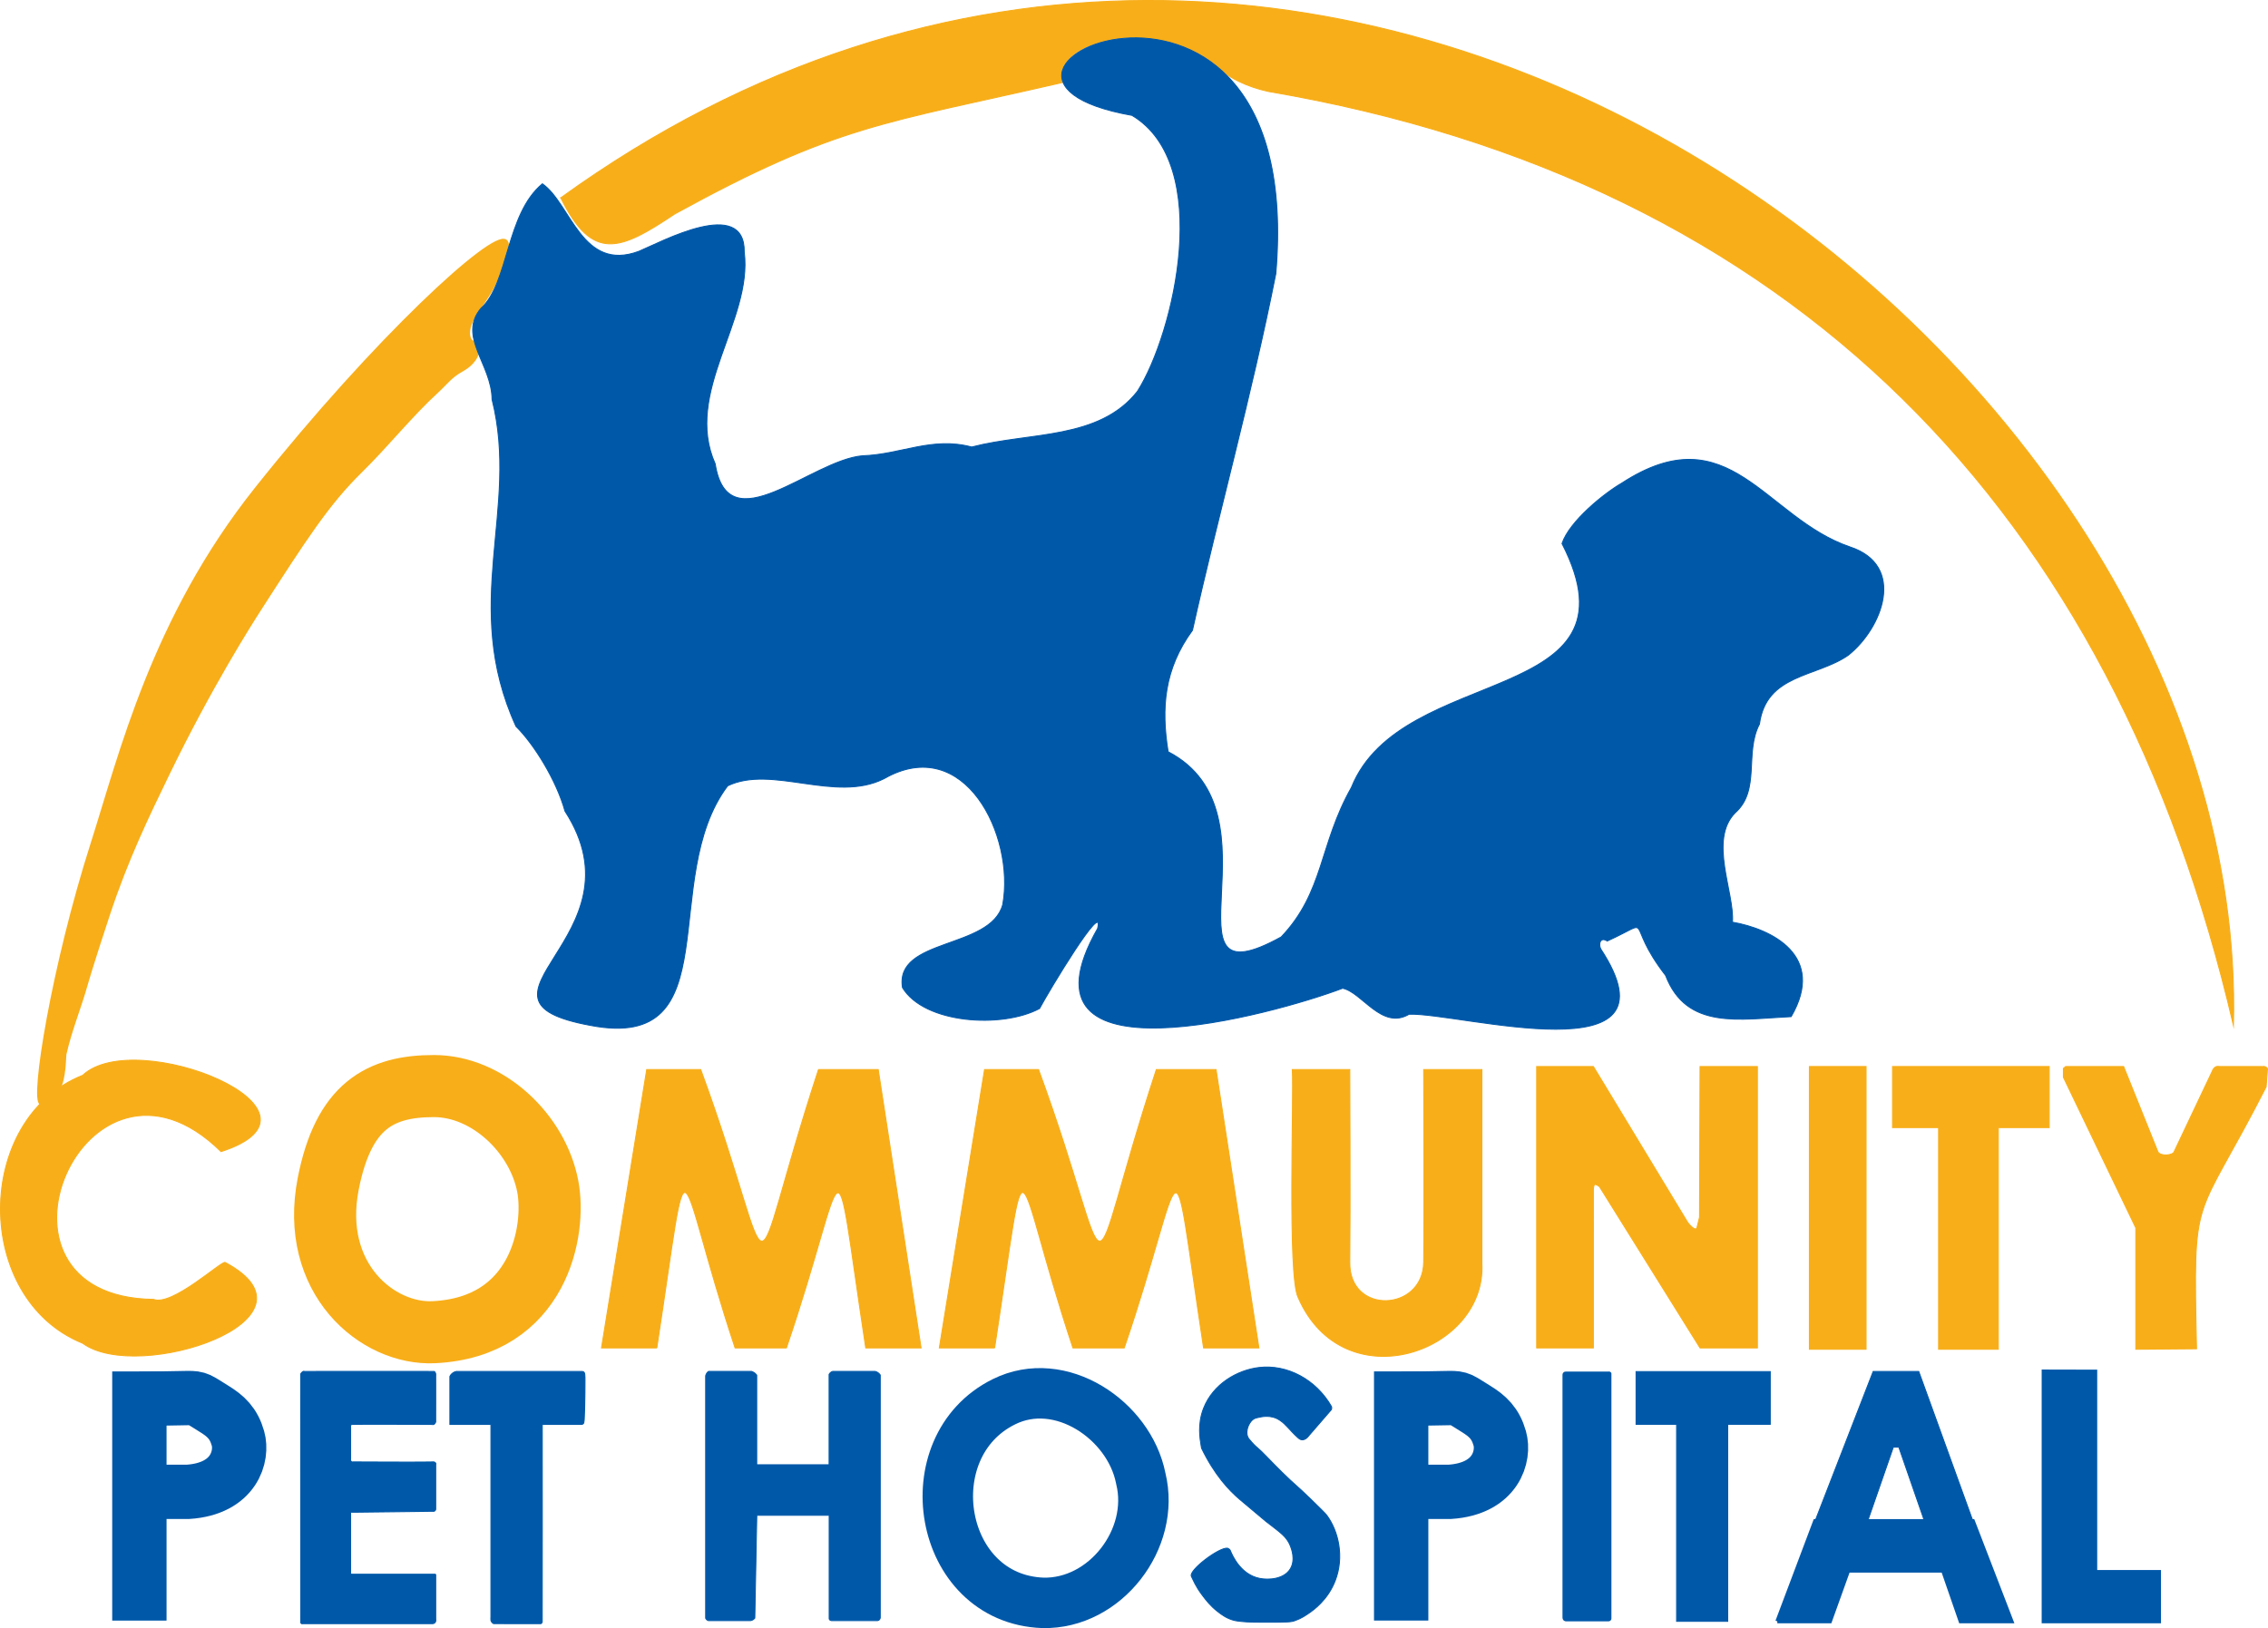
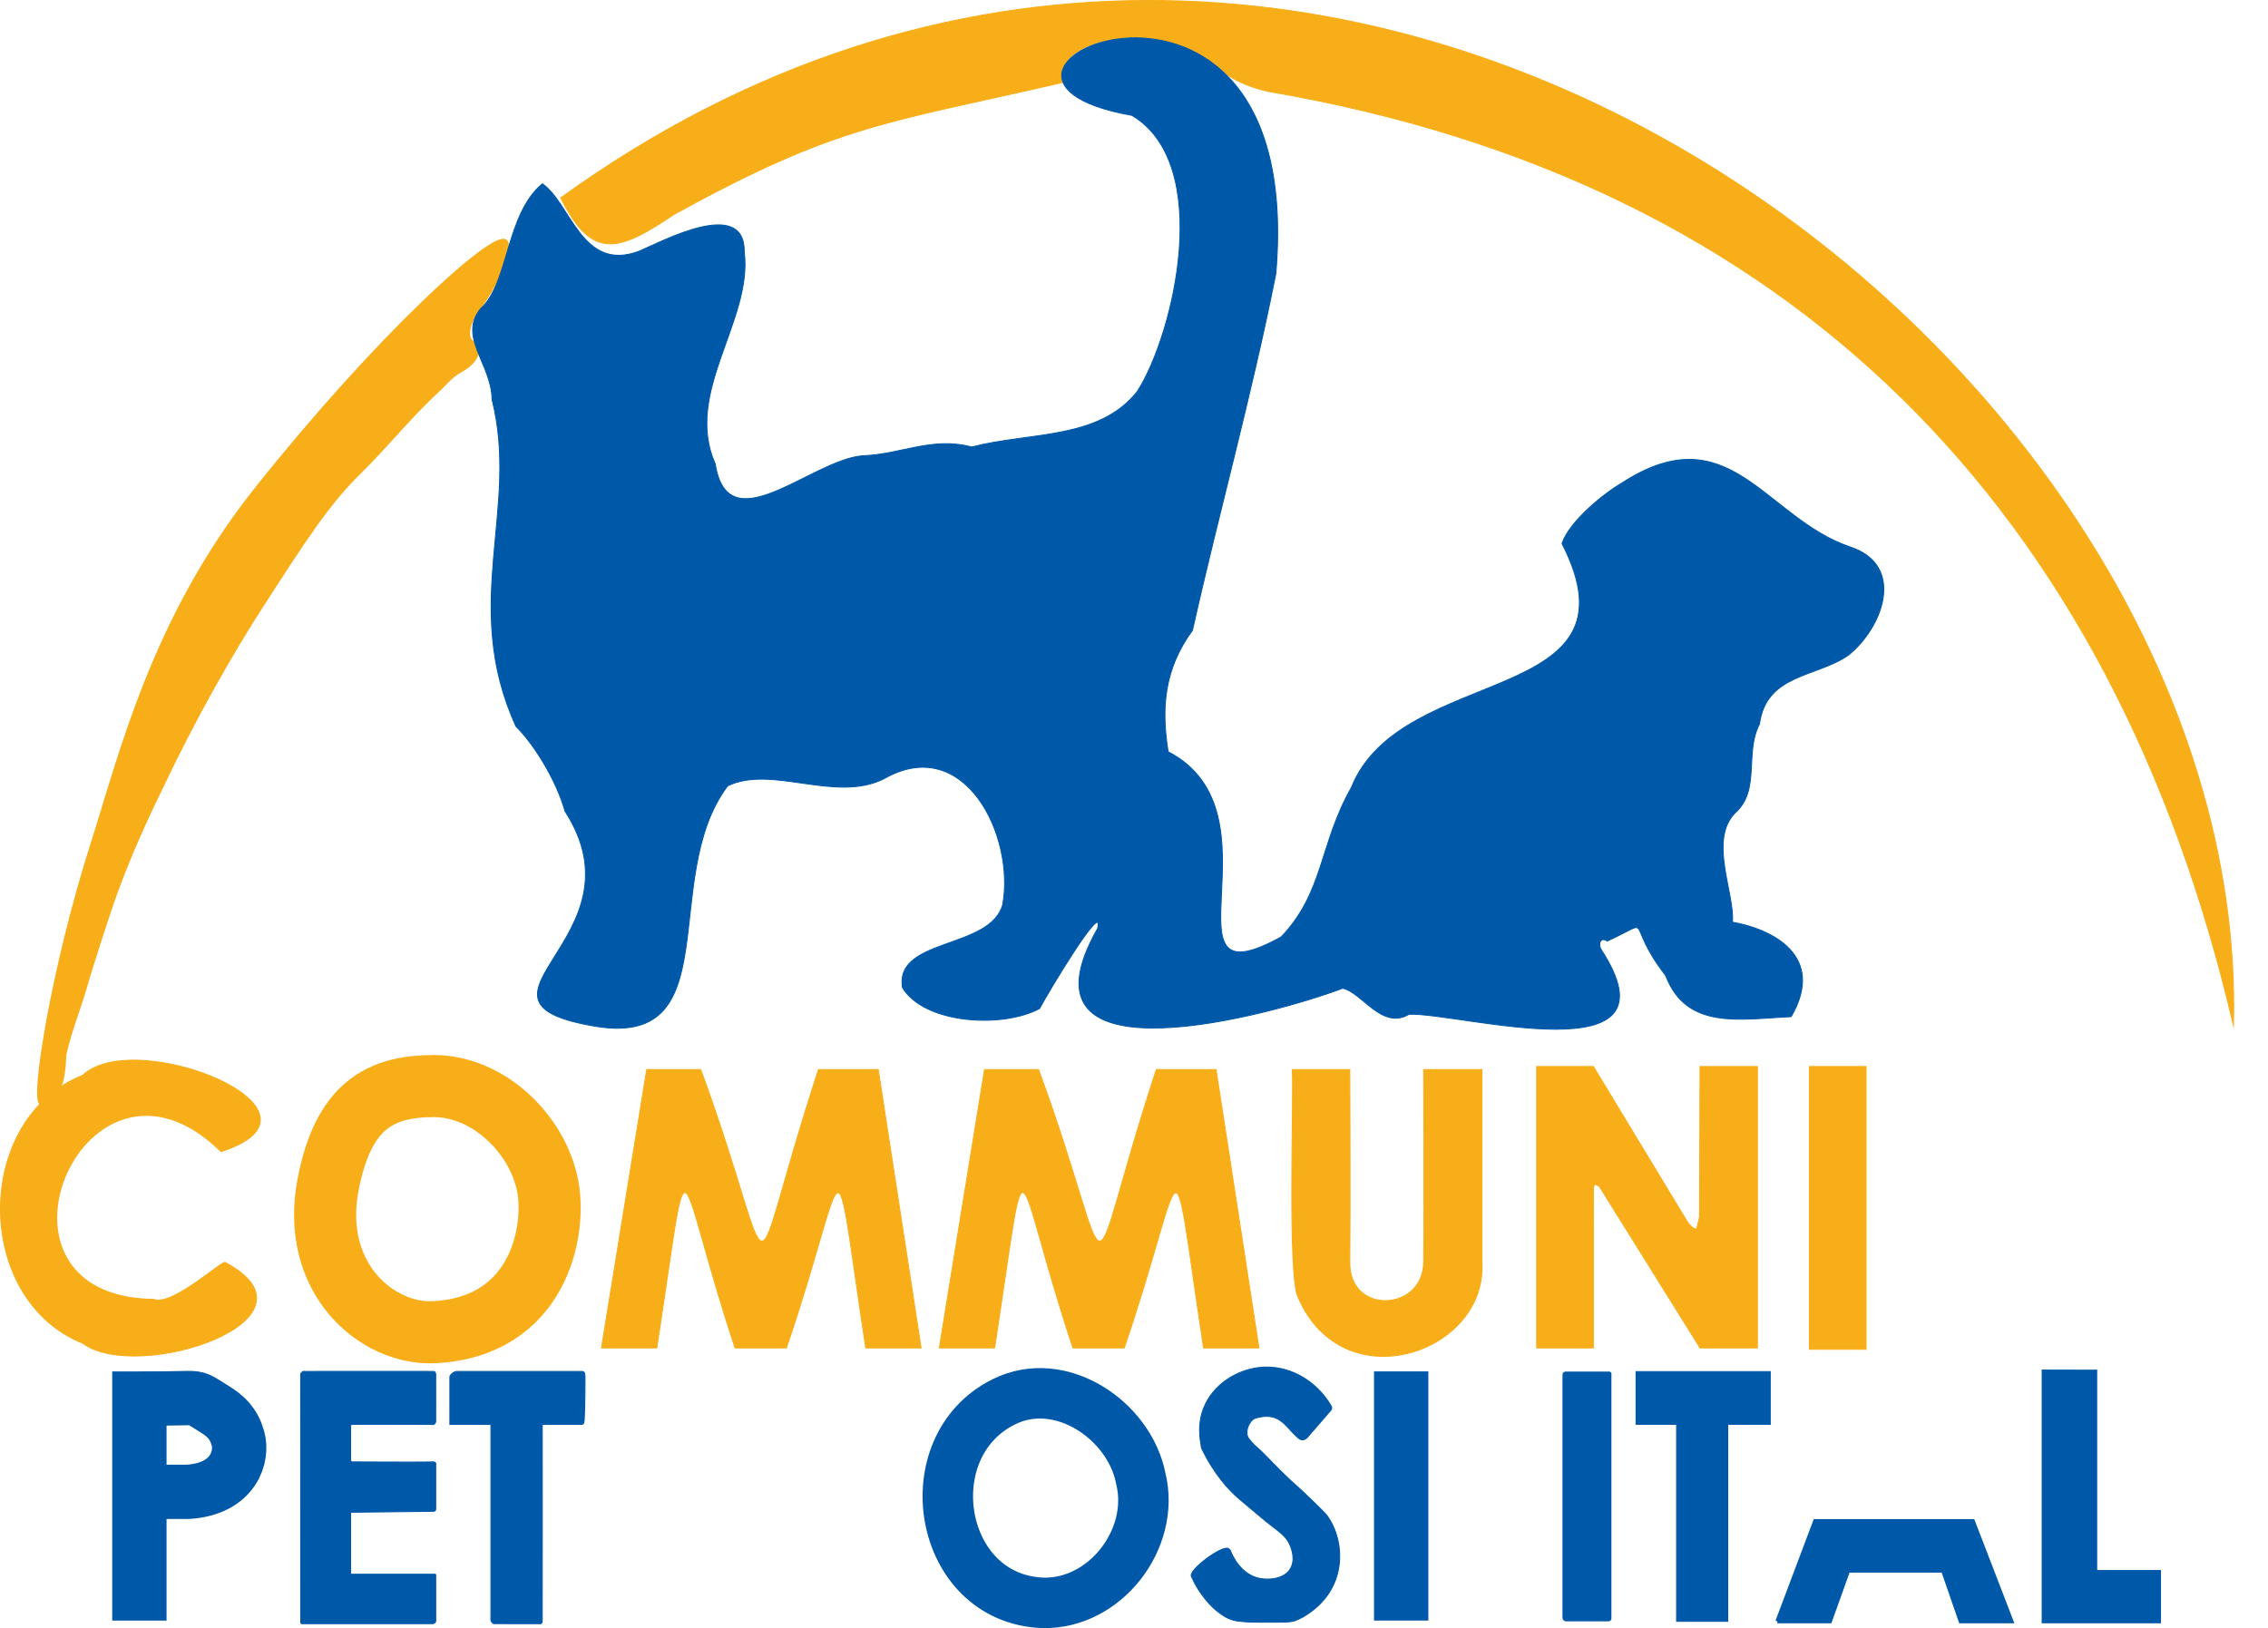
<svg xmlns="http://www.w3.org/2000/svg" data-bbox="0.127 0.121 584.084 418.317" viewBox="0 0 584.33 419.58" data-type="ugc">
  <g>
    <path d="M48.44 367.11v11.48h-6.09v-11.48z" fill="none" />
    <path d="M78.17 353.43c.07-.01.61 0 .61 0s24.38-.03 32.61 0h.43c.19 0 .42.45.43.64.02.26 0 .49 0 .65.02 2.88 0 10.7 0 10.7v.61c0 .11.03.33 0 .43-.05.19-.3.53-.48.62-.17.08-.55 0-.74 0h-.74c-4.79 0-14.38-.06-19.17 0h-.29c-.07 0-.2-.03-.26 0-.09.05-.21.26-.23.37-.02.09 0 .27 0 .36v8.12s-.03.35 0 .46c.04.12.22.31.33.36.07.03.24 0 .33 0h.62c4.95.01 14.8.08 19.79 0 .1 0 .3-.02.39 0 .14.03.39.2.46.33.05.09 0 .32 0 .42v11.38c0 .37-.27.55-.46.59-.1.02-.32 0-.42 0-4.33.07-15.57.19-19.58.24h-1.32c-.09 0-.14.03-.14.09v15.53s-.01.12 0 .16c.02.09.11.2.33.2h21.39c.06 0 .2.06.2.16v11.23c0 .19.04.53 0 .7-.05.25-.28.64-.8.64H78.08c-.09 0-.29.04-.37 0a.6.6 0 0 1-.22-.23c-.02-.06 0-.19 0-.26v-1.02c0-15.56-.02-62.25-.02-62.25v-.43c0-.07 0-.14.02-.17.09-.15.1-.17.18-.27.09-.1.2-.2.31-.27.07-.05.13-.1.19-.11z" stroke-miterlimit="10" fill="#0058a9" stroke="#0058a9" stroke-width=".25" />
    <path d="M117.61 353.43h32.23c.09 0 .57-.02.72.36s.13.74.13.74c.08-.15.02 8.25-.17 11.35-.04.6-.14.85-.14.85s0 .19-.45.36h-10.22s.03 50.81 0 50.89c-.05.13-.2.44-.34.44h-.91s-11.23.03-11.3 0c-.32-.17-.57-.46-.68-.83-.04-.14 0-.9 0-.9v-49.61h-10.57V354.7c.09-.19.3-.54.69-.83.4-.3.8-.41 1.01-.45Z" stroke-miterlimit="10" fill="#0058a9" stroke="#0058a9" stroke-width=".25" />
-     <path d="M182.5 353.42h11.13c.18.07.43.17.7.35.31.22.51.46.63.63v23.07h18.65v-23.26c.06-.12.16-.29.35-.46.22-.2.45-.29.59-.33h10.89c.18.04.44.12.72.31.33.22.52.47.63.63v62.54s-.04.35-.3.57c-.27.22-.58.18-.63.17h-11.65s-.27-.02-.43-.2a.57.57 0 0 1-.15-.3v-26.63h-18.65l-.51 26.48c-.28.36-.69.6-1.14.66h-10.8c-.1-.03-.28-.1-.46-.26-.11-.11-.2-.23-.26-.37v-62.46c.04-.15.1-.36.24-.59.16-.27.35-.44.48-.55z" stroke-miterlimit="10" fill="#0058a9" stroke="#0058a9" stroke-width=".25" />
    <path d="M337.03 370.19c1.99-2.3 3.98-4.61 5.98-6.91.1-.11.12-.66.03-.82-4-6.95-11.39-10.91-18.69-10.04-5.55.66-11.79 4.21-14.26 10.52-1.62 4.14-.91 7.92-.61 9.74l.09.52c3.33 6.87 7.07 10.87 9.91 13.26 6.38 5.37 6.68 5.61 6.68 5.61 3.61 2.82 5.3 3.84 6.27 6.26.26.66 1.46 3.63 0 6-1.64 2.67-5.6 2.9-7.91 2.43-4.77-.95-6.96-5.69-7.57-7.25-.1-.27-.69-.53-.69-.53-2.15-.28-10.1 5.73-9.3 7.26.53 1.03.98 2.41 2.86 4.92.94 1.25 2.02 2.66 3.84 4.09 1.08.85 2.46 1.91 4.52 2.38.49.11.94.15 1.8.24 1.69.17 3.19.18 5.09.18 6.87.02 7.5-.03 8.61-.42 1.62-.57 2.69-1.33 3.55-1.91 1.18-.81 4.87-3.41 6.78-8.37 2.35-6.08.87-12.72-2.17-16.84-.34-.46-1.56-1.66-4-4.04-3.88-3.79-4.07-3.65-7.57-7.09-3.27-3.22-4.88-5.09-6.24-6.22-.13-.11-.79-.65-1.53-1.5-.57-.65-.86-.97-1.01-1.33-.75-1.7.45-4.31 1.91-4.84.24-.09.65-.18.86-.22.45-.1 1.06-.24 1.78-.26.47-.02 1.58-.04 2.79.49.19.08.51.24.98.55 1.55 1.05 2.42 2.46 4.5 4.37.38.35.69.58 1.11.62.82.07 1.46-.65 1.63-.85z" stroke-miterlimit="10" fill="#0058a9" stroke="#0058a9" stroke-width=".25" />
    <path d="M403.39 353.47h10.91c.31-.08.61.03.77.25.14.2.11.42.1.48v62.87c0 .07 0 .28-.16.47-.21.27-.53.29-.58.29h-11c-.1 0-.32-.04-.52-.2-.39-.31-.35-.82-.35-.87v-62.43s-.02-.4.26-.65c.23-.21.5-.21.57-.21" fill="#0058a9" />
    <path d="M421.52 353.47h34.57v13.59h-10.96v50.77h-13.17v-50.77h-10.44z" stroke-miterlimit="10" fill="#0058a9" stroke="#0058a9" stroke-width=".25" />
    <path d="m526.52 353.44 13.31.03v51.64h16.43v12.72h-29.74z" stroke-miterlimit="10" fill="#0058a9" stroke="#0058a9" />
    <path d="M21.3 346.16c-28.24-11.41-28.22-57.83 0-69.04 13.72-12.84 67.98 9.22 35.65 19.66C22 262.3-8.77 334.27 39.56 334.86c4.75 1.87 17.34-9.81 18.43-9.53 27.44 14.64-22.36 31.34-36.7 20.83" stroke-miterlimit="10" stroke-width=".25" stroke="#f8ae19" fill="#f8ae19" />
    <path d="M141.13 305.75c2.17 11.44-2.26 36.23-29.33 37.57-14.54.72-32.03-13.82-27.23-38.29 3.93-20.04 13.33-25.14 27.23-25.14s26.75 12.25 29.33 25.86Z" stroke-miterlimit="10" stroke="#f8ae19" fill="none" stroke-width="16" stroke-linecap="round" />
    <path d="M293.93 381.08c3.79 15.47-9.17 32.36-25.23 31.99-27.12-.99-33.54-40.21-10.06-51.82 14.56-7.26 32.26 4.71 35.25 19.64z" stroke-miterlimit="10" stroke="#0058a9" fill="none" stroke-linecap="round" stroke-width="13" />
    <path d="M35.91 417.64v-64.21" stroke-miterlimit="10" stroke="#0058a9" fill="none" stroke-width="14" />
    <path d="M361 417.63v-64.21" stroke-miterlimit="10" stroke="#0058a9" fill="none" stroke-width="14" />
    <path d="M35.91 384.46h12.52c12-.79 14.14-9.33 12.88-13.77-1.1-3.88-3.11-5.75-6.14-7.62-4.17-2.57-4.04-2.78-6.74-2.78l-12.43.22" stroke-miterlimit="10" stroke="#0058a9" fill="none" stroke-width="14" />
-     <path d="M361 384.46h12.52c12-.79 14.14-9.33 12.88-13.77-1.1-3.88-3.11-5.75-6.14-7.62-4.17-2.57-4.04-2.78-6.74-2.78l-12.43.22" stroke-miterlimit="10" stroke="#0058a9" fill="none" stroke-width="14" />
-     <path d="m481.22 391.88-13.57.1 14.96-38.54h11.74l13.95 38.54h-12.48l-6.6-19.04h-1.42l-6.58 18.94" stroke-miterlimit="10" fill="#0058a9" stroke="#0058a9" stroke-width=".25" />
    <path d="M457.91 417.83h13.57l4.69-13.06h24.44l4.52 13.06h13.13l-9.96-25.85h-40.65l-9.74 25.85" stroke-miterlimit="10" fill="#0058a9" stroke="#0058a9" />
    <path d="M169.22 347.37c9-58.67 4.3-47.85 20.17 0h13.22c16.29-47.84 11.57-58.52 20.44 0h14.26l-11.04-71.74h-15.39c-19.77 60.38-9.26 57.54-30.35 0h-13.91l-11.65 71.74h14.26Z" stroke-miterlimit="10" stroke-width=".25" stroke="#f8ae19" fill="#f8ae19" />
    <path d="M256.26 347.37c9-58.67 4.3-47.85 20.17 0h13.22c16.29-47.84 11.57-58.52 20.44 0h14.26l-11.04-71.74h-15.39c-19.77 60.38-9.26 57.54-30.35 0h-13.91l-11.65 71.74h14.26z" stroke-miterlimit="10" stroke-width=".25" stroke="#f8ae19" fill="#f8ae19" />
    <path d="M332.96 275.64h14.8s.16 37.24 0 49.65c-.18 13.65 18.87 12.77 19.04 0 .17-12.39 0-49.65 0-49.65h15v49.91c1.24 23.02-35.61 35.8-47.35 8.8-2.77-5.45-1.06-51.98-1.5-58.72h.01Z" stroke-miterlimit="10" stroke-width=".25" stroke="#f8ae19" fill="#f8ae19" />
    <path d="M410.52 347.37h-14.61v-72.52h14.61l24.33 40.22s2.02 2.59 2.37 1.26c.09-.35.65-2.65.65-2.65l.13-38.83h14.78v72.52H438l-25.91-41.57s-.92-.69-1.22-.54-.35 1.24-.35 1.24z" stroke-miterlimit="10" stroke-width=".25" stroke="#f8ae19" fill="#f8ae19" />
    <path d="M480.78 274.85v72.87h-14.61v-72.87z" stroke-miterlimit="10" stroke-width=".25" stroke="#f8ae19" fill="#f8ae19" />
-     <path d="M514.85 347.72h-15.39v-57.13h-11.87v-15.74h40.37v15.74h-13.11z" stroke-miterlimit="10" stroke-width=".25" stroke="#f8ae19" fill="#f8ae19" />
-     <path d="M532.2 274.85h14.93l8.84 21.99c.65 1.22 3.97.99 4.23-.15l9.81-20.71c.07-.38.61-1.04 1.09-1.13.19-.06.78 0 .78 0h11.25c.43-.11 1.28.38 1.04.9l-.32 4.34c-18.58 36.38-18.82 25.56-17.93 67.5l-15.65.13v-31.3l-18.65-38.8v-2.28l.59-.48h-.01Z" stroke-miterlimit="10" stroke-width=".25" stroke="#f8ae19" fill="#f8ae19" />
    <path d="M10.63 284.31c-2.43-.75 3.1-35.25 13.2-66.84 7.33-22.93 15.63-58.02 42.26-91.48 31.04-39 61.01-66.39 64.17-63.78 1.01.83-.26 4.53-2.09 9-2.74 6.7-7.67 10.48-7.57 14.74.09 3.37 3.09 1.86 2.35 4.83-.69 2.75-3.47 4.23-4.3 4.7-2.65 1.49-3.9 3.31-6.13 5.35-6.68 6.11-13.06 14.11-19.57 20.48-8.55 8.37-14.4 17.45-26.09 35.61-2.32 3.61-12.7 19.86-23.74 42.65-5.17 10.66-10.56 21.8-15.26 36-4.37 13.2-5.74 18.09-5.74 18.09-1.69 6.01-4.12 11.82-5.48 17.91-.17.75-.03 6.24-1.66 9.1-1.12 1.95-3.53 3.92-4.36 3.66v-.02Z" stroke-miterlimit="10" stroke="#f8ae19" fill="#f8ae19" />
    <path d="M144.48 50.98C340.91-90.95 579.92 91.42 575.43 264.25 544.57 131.52 461.86 46.64 326.83 23.58c-5.34-1.16-10.54-3.46-14.43-7.33-6.63-4.66-15.1-6.62-22.85-6.51-6.17.56-17.41 3.41-15.89 11.54-46.04 10.6-57.92 10.85-99.84 33.87-13.97 9.35-21.15 12.53-29.35-4.18h.01Z" stroke-miterlimit="10" stroke-width=".25" stroke="#f8ae19" fill="#f8ae19" />
    <path d="M139.74 47.37c-9.47 7.88-8.61 25.5-15.83 32.09-6.07 7.25 2.78 14.34 2.87 23.48 7.13 28.35-8.19 52.81 6.17 84.26 4.68 4.62 10.44 13.96 12.61 21.83 21.09 32.55-30.1 48.49 6.61 55.23 36.15 6.94 17.26-37.8 35.31-61.75 11.36-5.48 27.76 4.45 40.26-1.83 20.71-11.87 33.82 14.64 30.61 32.44-3.14 11.62-27.89 8.55-25.83 21.39 5.63 9.34 25.71 10.56 35.31 5.39 2.38-4.46 16.86-28.57 14.96-20.61-23.39 41.11 45.53 22.07 63.13 15.39 5 1.01 10.08 10.85 17.13 6.69 13.23-.41 71.06 16.32 49.39-16.78-.69-1.25-.13-3.28 1.65-2.08 12.64-5.75 4.06-5.34 15.04 8.86 5.41 14.12 19.05 11.25 32.35 10.62 9.11-15.71-5.09-22.59-15.13-24.34.58-7.54-6.2-21.21.7-28.18 6.58-5.84 2.35-15.41 6.26-22.87 1.74-12.97 14.67-12.03 22.87-17.74 8.8-6.98 15.03-23.14.43-27.92-21.95-7.5-31.05-34.5-58.78-16.43-4.43 2.56-13.42 9.73-15.39 15.56 21.67 42.25-41.35 30.69-54.26 62.87-8.34 14.78-7.05 26.94-18.09 38.52-32.6 18.03 1.27-31.9-29.13-47.73-1.82-11.28-1.04-21.31 6.27-31.31 6.72-30.12 15.19-60.24 21.48-91.91 8.23-97.17-95.9-51.19-37.06-40.78 21.11 12.58 10.88 56.22 1.4 71.12-9.88 12.57-27.72 10.45-42.7 14.35-10.25-2.74-18.23 1.95-28.17 2.26-13.25 1.16-34.64 22.89-37.91 2.09-8.21-18.37 9.71-36.96 7.48-54.61.19-14.31-21.34-2.6-27.13-.18-14.69 5.5-17.51-12.26-24.87-17.39Z" stroke-miterlimit="10" fill="#0058a9" stroke="#0058a9" stroke-width=".25" />
  </g>
</svg>